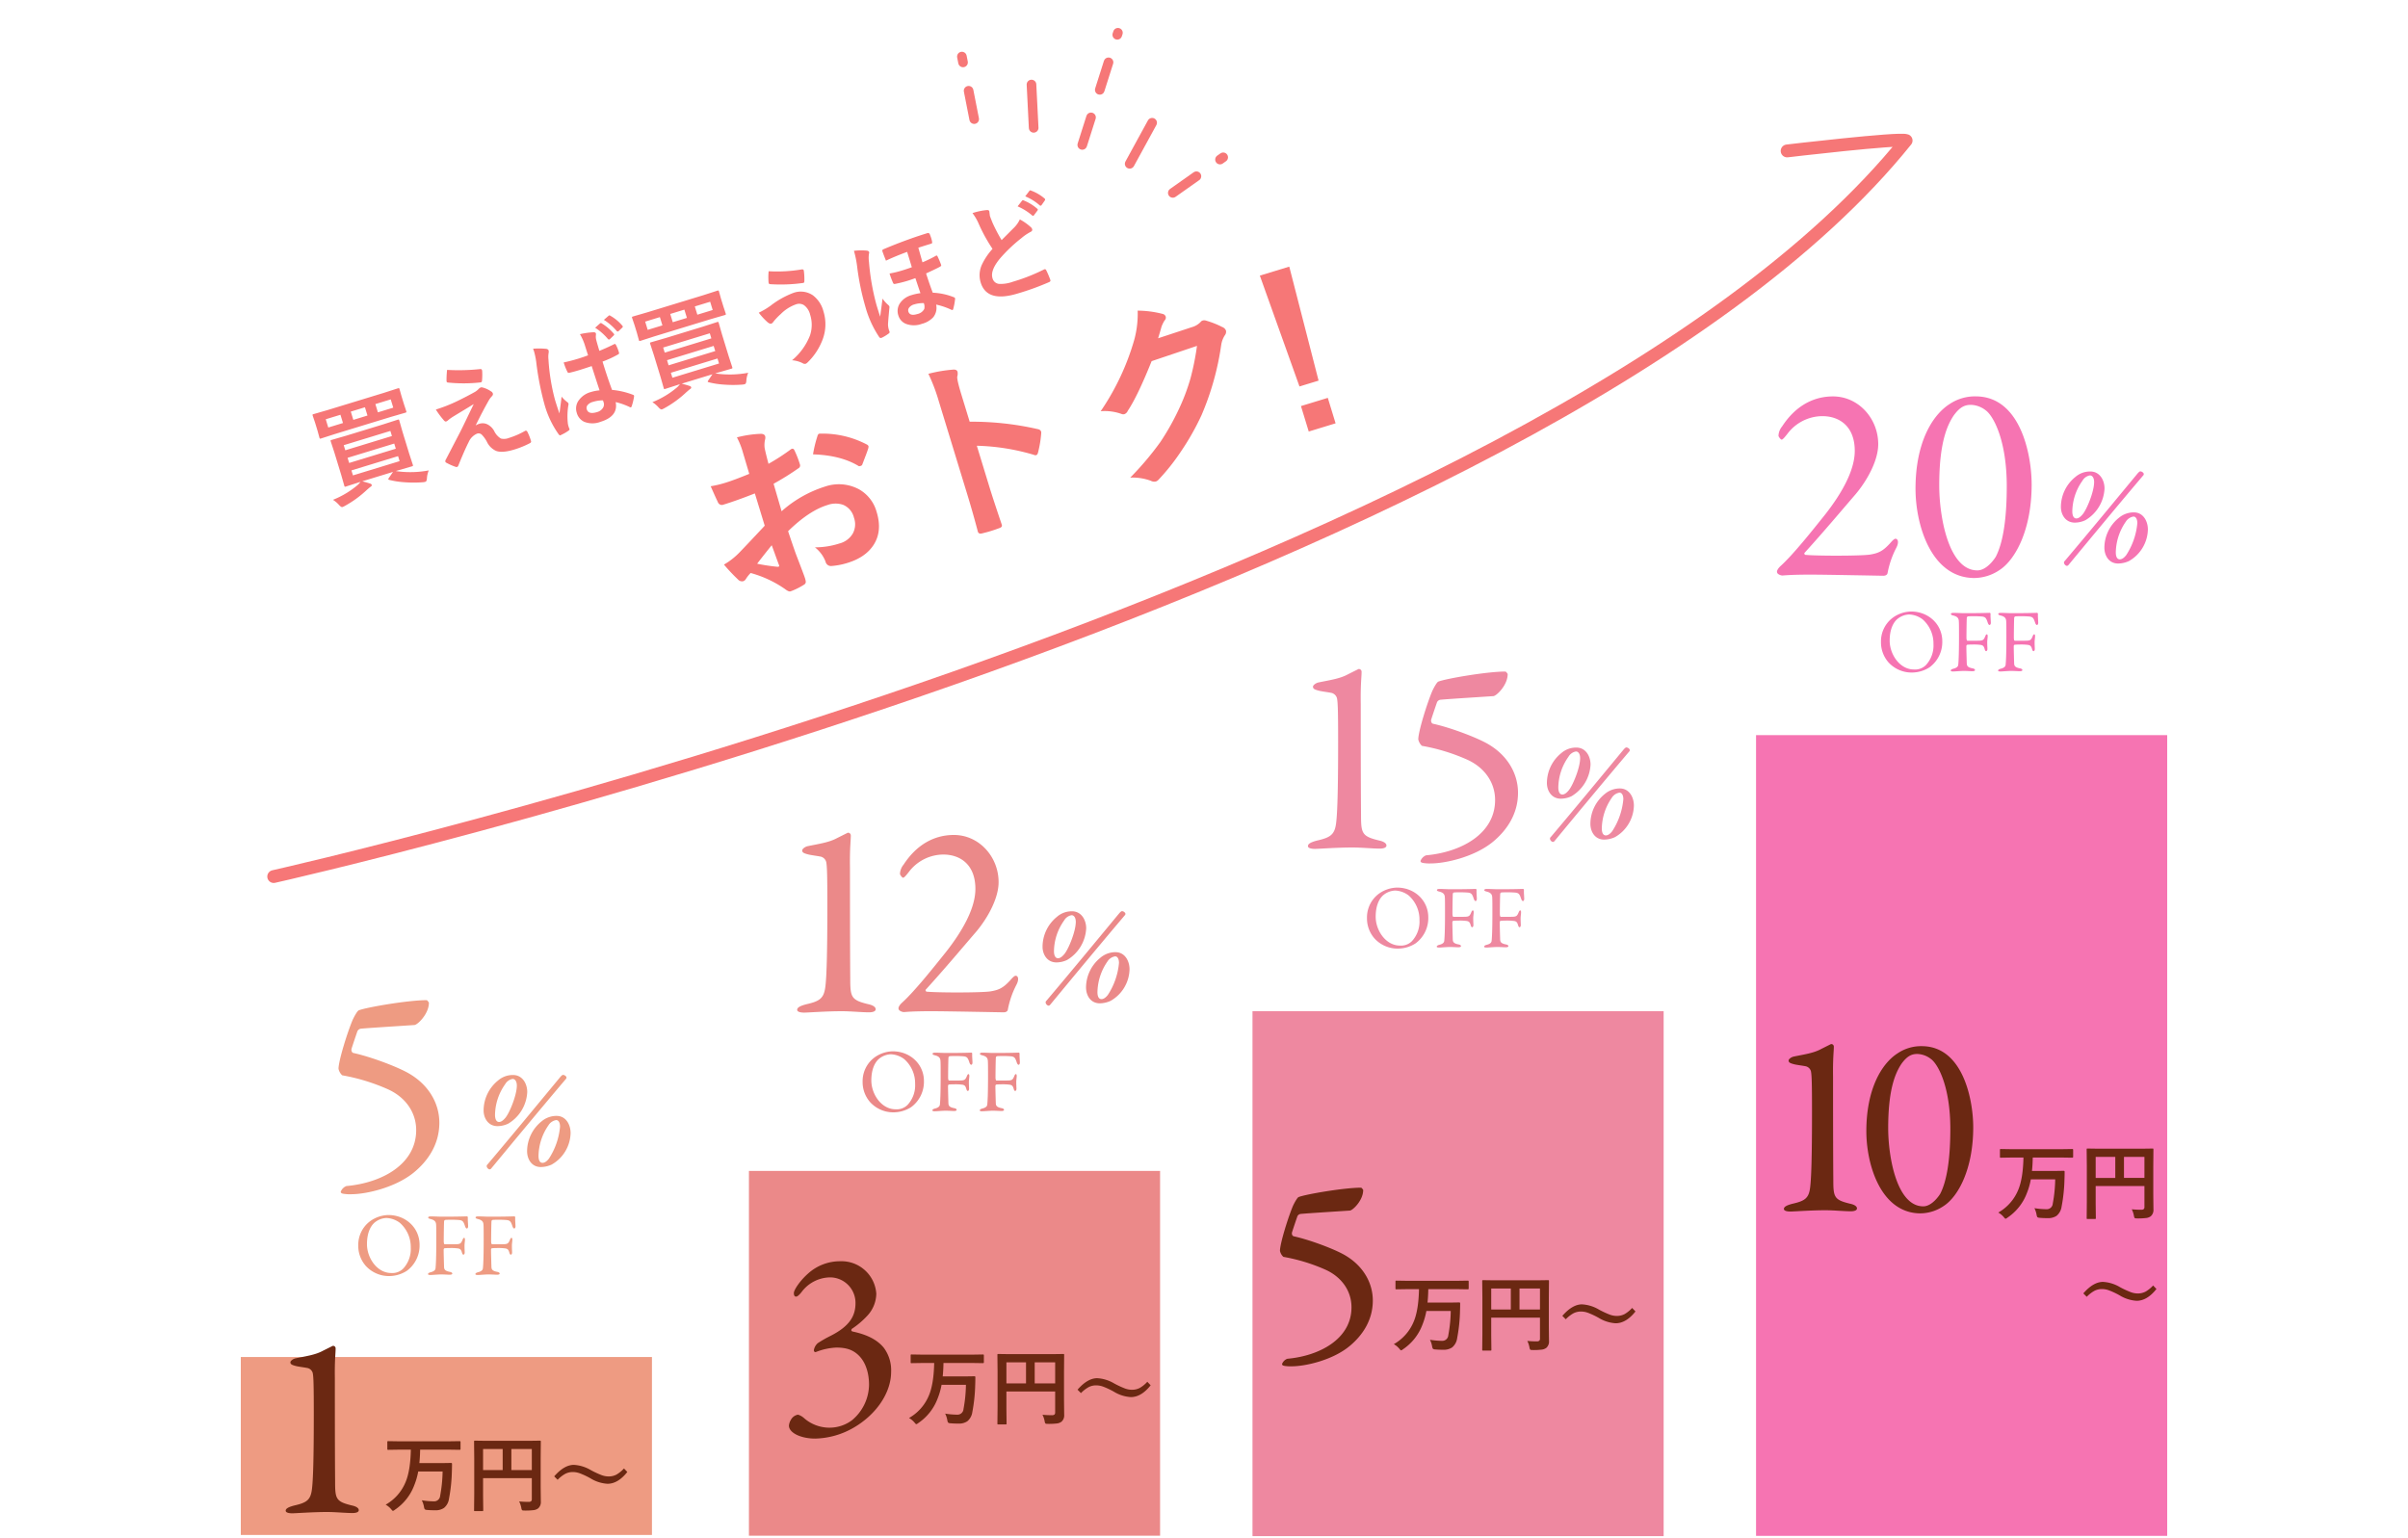
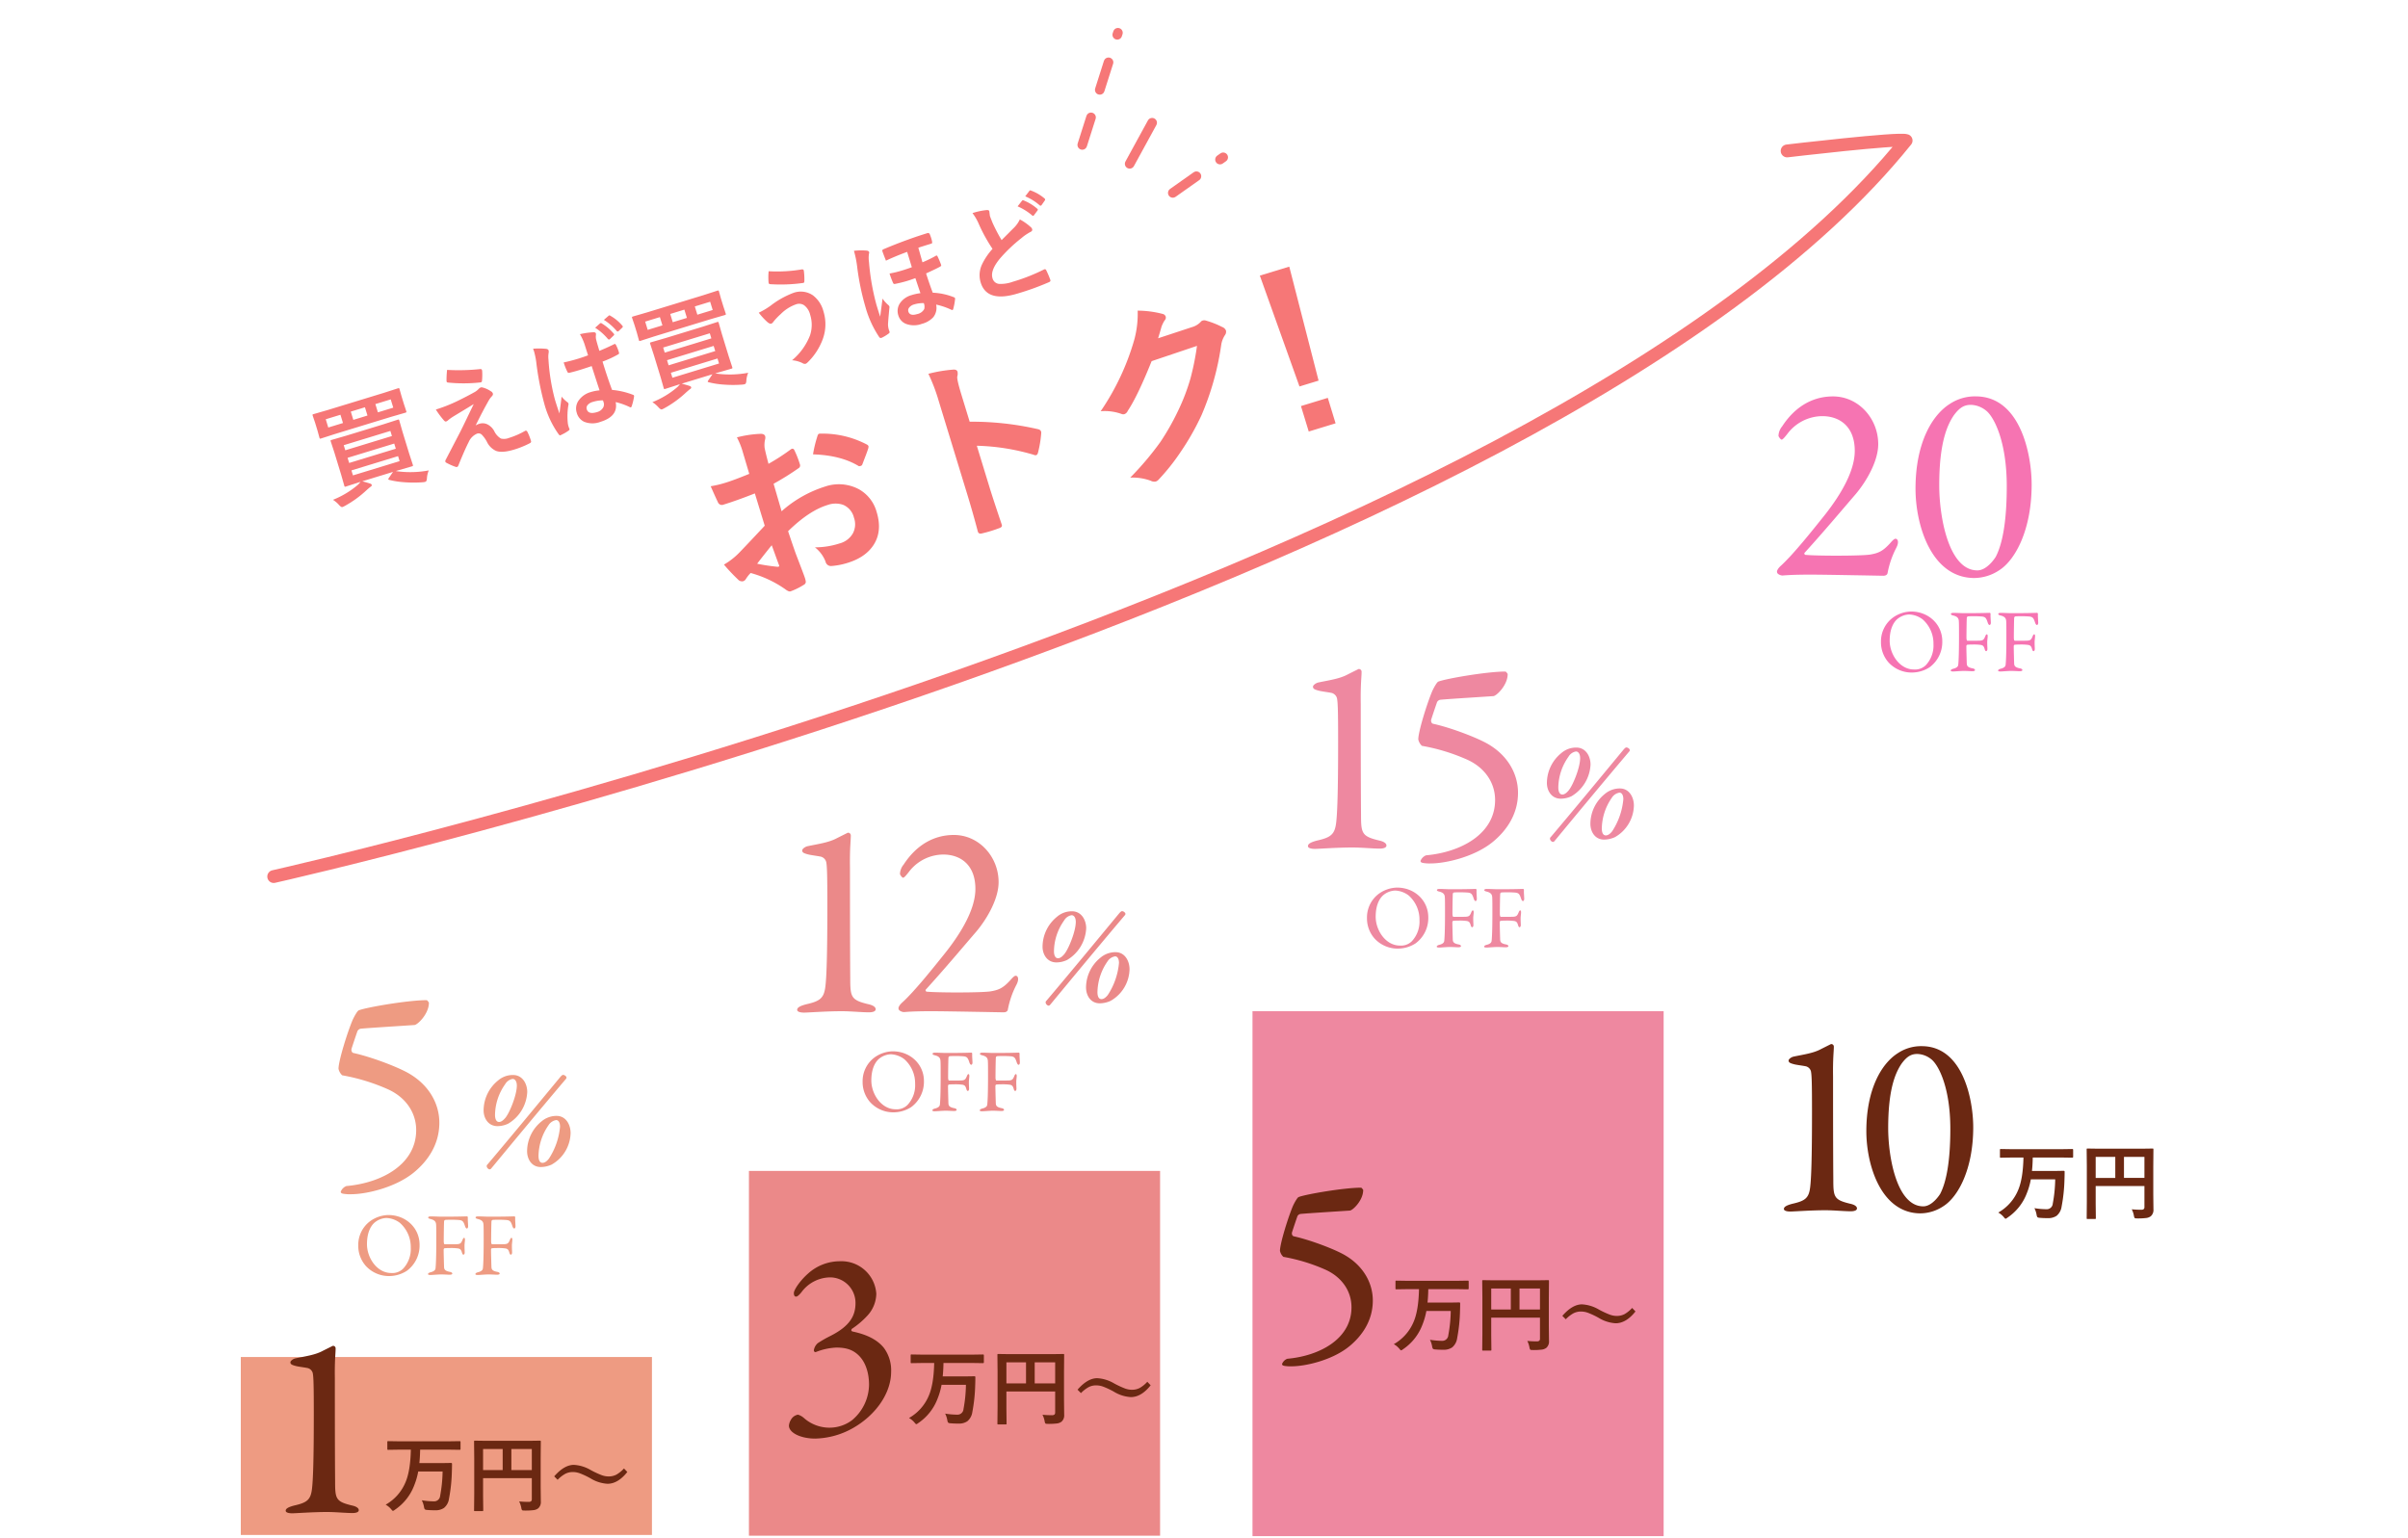
<svg xmlns="http://www.w3.org/2000/svg" width="750" height="479" viewBox="0 0 750 479">
  <g transform="translate(-97 -6791)">
    <rect width="750" height="479" transform="translate(97 6791)" fill="none" opacity="0.78" />
    <g transform="translate(2 228)">
      <path d="M0,0H128.057V55.43H0Z" transform="translate(170 6985.721)" fill="#ee9b82" />
      <path d="M0,0H128.057V113.631H0Z" transform="translate(328.265 6927.751)" fill="#eb8989" />
      <path d="M0,0H128.057V163.518H0Z" transform="translate(485.104 6878)" fill="#ee88a0" />
-       <path d="M0,0H128.057V249.434H0Z" transform="translate(641.943 6792)" fill="#f674b2" />
      <g transform="translate(175 6866)">
        <g transform="translate(0 44)">
          <path d="M-11.016-.405c0,.648,1.134.81,2.025.81C-7.857.405-2.673,0,1.944,0,4.455,0,7.776.324,9.8.324c1.215,0,1.944-.324,1.944-.891,0-.729-.972-1.215-2.106-1.458C4.617-3.24,4.374-4.05,4.374-9.558c-.081-9.558-.081-26.325-.081-32.076-.081-5.913.243-7.7.243-9.315a.79.79,0,0,0-.891-.81L.567-50.22c-2.349,1.3-5.427,1.7-8.5,2.349-.81.162-1.62.81-1.62,1.215,0,.567.324.81,1.539,1.134.81.243,2.349.4,3.645.648a2.174,2.174,0,0,1,1.782,1.62c.243,1.215.324,3.888.324,12.555,0,14.9-.243,20.817-.567,23.49-.4,3.4-1.539,4.293-5.508,5.184C-10.206-1.539-11.016-1.053-11.016-.405Z" transform="translate(20 124)" fill="#6b2812" />
          <path d="M-.324-51.111A14.827,14.827,0,0,0-10.287-47.3c-2.673,2.349-4.455,5.184-4.455,6.075,0,.81.243,1.134.729,1.134.243,0,.81-.324,1.7-1.458A11.26,11.26,0,0,1-3.4-46.089,7.952,7.952,0,0,1,4.455-38.07c0,3.888-1.7,7.128-7.776,10.206A38.124,38.124,0,0,0-7.29-25.6,3.734,3.734,0,0,0-8.5-23.49c-.081.4.243.81.648.648a19.408,19.408,0,0,1,6.318-1.377c2.916,0,5.265.567,7.29,2.754s2.916,5.508,2.916,8.829A14.6,14.6,0,0,1,3.4-1.62,11.651,11.651,0,0,1-3.321.729,11.983,11.983,0,0,1-11.5-2.187a5.053,5.053,0,0,0-1.944-1.134,3.081,3.081,0,0,0-2.187,1.539A4.289,4.289,0,0,0-16.281.081c0,2.268,3.726,4.05,8.181,4.05A24.906,24.906,0,0,0,3.888.729c6.966-4.05,11.664-10.773,11.664-17.415a11.672,11.672,0,0,0-2.268-7.452c-2.754-3.4-7.209-4.536-9.8-5.1-.4-.162-.4-.486-.162-.81A26.259,26.259,0,0,0,8.1-34.1a10.314,10.314,0,0,0,2.835-6.885A10.853,10.853,0,0,0-.324-51.111Z" transform="translate(182 97)" fill="#6b2812" />
          <path d="M-33.77-17.418l-3.275.051a.463.463,0,0,1-.279-.051.437.437,0,0,1-.038-.229v-2.146q0-.2.063-.241a.512.512,0,0,1,.254-.038l3.275.051h15.641l3.313-.051q.254,0,.254.279v2.146q0,.279-.254.279l-3.313-.051h-9.014q-.038,2.272-.241,4.189h6.767l3.11-.051a.258.258,0,0,1,.292.292q0,1.193-.051,2.539a51.194,51.194,0,0,1-.889,8.315A4.512,4.512,0,0,1-19.716.736a4.692,4.692,0,0,1-2.806.724q-1.435,0-2.437-.1a1.284,1.284,0,0,1-.749-.216,2.035,2.035,0,0,1-.241-.749,7.417,7.417,0,0,0-.673-2.044,24.458,24.458,0,0,0,3.771.33A1.868,1.868,0,0,0-20.909-3.06a44.59,44.59,0,0,0,.762-7.566h-7.592a22.031,22.031,0,0,1-1.282,4.418,15.955,15.955,0,0,1-6.03,7.541,1.441,1.441,0,0,1-.571.317q-.14,0-.571-.546A5.993,5.993,0,0,0-37.883-.279a14.352,14.352,0,0,0,6.208-7.046q1.5-3.542,1.638-10.093ZM3.694-1.295a28.762,28.762,0,0,0,2.933.14,1.132,1.132,0,0,0,.825-.229.918.918,0,0,0,.19-.66v-6.5H-7.541v5.535l.051,4.443q0,.216-.063.254a.474.474,0,0,1-.241.038h-2.272a.382.382,0,0,1-.235-.044.413.413,0,0,1-.044-.248l.051-5.091V-14.79l-.051-5.116a.463.463,0,0,1,.051-.279.474.474,0,0,1,.241-.038l3.529.051H6.652l3.5-.051q.216,0,.254.063a.512.512,0,0,1,.038.254L10.4-14.688v8.9l.051,4.507A2.583,2.583,0,0,1,9.61.876a3,3,0,0,1-1.447.546,21.931,21.931,0,0,1-2.78.127q-.66,0-.787-.14a1.7,1.7,0,0,1-.229-.7A7.441,7.441,0,0,0,3.694-1.295ZM7.643-17.621H1.27v6.551H7.643ZM-7.541-11.07h6.106v-6.551H-7.541Zm28.285-1.612a11.628,11.628,0,0,1,5.281,1.638,28.691,28.691,0,0,0,3.39,1.574,6.322,6.322,0,0,0,2.095.394,5.232,5.232,0,0,0,2.463-.559,9.8,9.8,0,0,0,2.374-1.93l1.041,1.092Q34.48-6.792,31.205-6.792A11.432,11.432,0,0,1,25.924-8.48a24.4,24.4,0,0,0-3.339-1.574,6.45,6.45,0,0,0-2.146-.394,5.017,5.017,0,0,0-2.387.559,10.2,10.2,0,0,0-2.374,1.854L14.612-9.1Q17.735-12.683,20.744-12.683Z" transform="translate(78 122)" fill="#6b2812" />
          <path d="M-33.77-17.418l-3.275.051a.463.463,0,0,1-.279-.051.437.437,0,0,1-.038-.229v-2.146q0-.2.063-.241a.512.512,0,0,1,.254-.038l3.275.051h15.641l3.313-.051q.254,0,.254.279v2.146q0,.279-.254.279l-3.313-.051h-9.014q-.038,2.272-.241,4.189h6.767l3.11-.051a.258.258,0,0,1,.292.292q0,1.193-.051,2.539a51.194,51.194,0,0,1-.889,8.315A4.512,4.512,0,0,1-19.716.736a4.692,4.692,0,0,1-2.806.724q-1.435,0-2.437-.1a1.284,1.284,0,0,1-.749-.216,2.035,2.035,0,0,1-.241-.749,7.417,7.417,0,0,0-.673-2.044,24.458,24.458,0,0,0,3.771.33A1.868,1.868,0,0,0-20.909-3.06a44.59,44.59,0,0,0,.762-7.566h-7.592a22.031,22.031,0,0,1-1.282,4.418,15.955,15.955,0,0,1-6.03,7.541,1.441,1.441,0,0,1-.571.317q-.14,0-.571-.546A5.993,5.993,0,0,0-37.883-.279a14.352,14.352,0,0,0,6.208-7.046q1.5-3.542,1.638-10.093ZM3.694-1.295a28.762,28.762,0,0,0,2.933.14,1.132,1.132,0,0,0,.825-.229.918.918,0,0,0,.19-.66v-6.5H-7.541v5.535l.051,4.443q0,.216-.063.254a.474.474,0,0,1-.241.038h-2.272a.382.382,0,0,1-.235-.044.413.413,0,0,1-.044-.248l.051-5.091V-14.79l-.051-5.116a.463.463,0,0,1,.051-.279.474.474,0,0,1,.241-.038l3.529.051H6.652l3.5-.051q.216,0,.254.063a.512.512,0,0,1,.038.254L10.4-14.688v8.9l.051,4.507A2.583,2.583,0,0,1,9.61.876a3,3,0,0,1-1.447.546,21.931,21.931,0,0,1-2.78.127q-.66,0-.787-.14a1.7,1.7,0,0,1-.229-.7A7.441,7.441,0,0,0,3.694-1.295ZM7.643-17.621H1.27v6.551H7.643ZM-7.541-11.07h6.106v-6.551H-7.541Zm28.285-1.612a11.628,11.628,0,0,1,5.281,1.638,28.691,28.691,0,0,0,3.39,1.574,6.322,6.322,0,0,0,2.095.394,5.232,5.232,0,0,0,2.463-.559,9.8,9.8,0,0,0,2.374-1.93l1.041,1.092Q34.48-6.792,31.205-6.792A11.432,11.432,0,0,1,25.924-8.48a24.4,24.4,0,0,0-3.339-1.574,6.45,6.45,0,0,0-2.146-.394,5.017,5.017,0,0,0-2.387.559,10.2,10.2,0,0,0-2.374,1.854L14.612-9.1Q17.735-12.683,20.744-12.683Z" transform="translate(241 95)" fill="#6b2812" />
          <g transform="translate(313)">
            <path d="M14.58-15.876c0-5.427-2.916-10.692-8.5-14.013C3-31.752-4.86-34.749-10.044-35.883c-.4-.081-.648-.567-.567-1.134.081-.324.972-3,1.7-5.1a1.291,1.291,0,0,1,.972-.729c2.592-.243,10.611-.729,15.39-1.053.891-.081,4.131-3.159,4.131-6.4,0-.081-.486-.729-.648-.729-5.427,0-17.5,2.106-19.44,2.916-.405.081-1.377,1.863-1.782,2.754-1.539,3.645-4.05,11.745-4.05,14.013a3.534,3.534,0,0,0,1.053,1.863A56.136,56.136,0,0,1-.243-25.515c5.1,2.268,8.181,6.642,8.181,11.745,0,9.882-9.963,15.147-20.007,16.038a2.851,2.851,0,0,0-1.62,1.62c0,.405.324.567,1.134.648a10.44,10.44,0,0,0,1.863.081c4.374,0,12.8-1.944,18.063-6.318C11.178-4.86,14.58-9.558,14.58-15.876Z" transform="translate(20 74)" fill="#6b2812" />
            <path d="M-33.77-17.418l-3.275.051a.463.463,0,0,1-.279-.051.437.437,0,0,1-.038-.229v-2.146q0-.2.063-.241a.512.512,0,0,1,.254-.038l3.275.051h15.641l3.313-.051q.254,0,.254.279v2.146q0,.279-.254.279l-3.313-.051h-9.014q-.038,2.272-.241,4.189h6.767l3.11-.051a.258.258,0,0,1,.292.292q0,1.193-.051,2.539a51.194,51.194,0,0,1-.889,8.315A4.512,4.512,0,0,1-19.716.736a4.692,4.692,0,0,1-2.806.724q-1.435,0-2.437-.1a1.284,1.284,0,0,1-.749-.216,2.035,2.035,0,0,1-.241-.749,7.417,7.417,0,0,0-.673-2.044,24.458,24.458,0,0,0,3.771.33A1.868,1.868,0,0,0-20.909-3.06a44.59,44.59,0,0,0,.762-7.566h-7.592a22.031,22.031,0,0,1-1.282,4.418,15.955,15.955,0,0,1-6.03,7.541,1.441,1.441,0,0,1-.571.317q-.14,0-.571-.546A5.993,5.993,0,0,0-37.883-.279a14.352,14.352,0,0,0,6.208-7.046q1.5-3.542,1.638-10.093ZM3.694-1.295a28.762,28.762,0,0,0,2.933.14,1.132,1.132,0,0,0,.825-.229.918.918,0,0,0,.19-.66v-6.5H-7.541v5.535l.051,4.443q0,.216-.063.254a.474.474,0,0,1-.241.038h-2.272a.382.382,0,0,1-.235-.044.413.413,0,0,1-.044-.248l.051-5.091V-14.79l-.051-5.116a.463.463,0,0,1,.051-.279.474.474,0,0,1,.241-.038l3.529.051H6.652l3.5-.051q.216,0,.254.063a.512.512,0,0,1,.038.254L10.4-14.688v8.9l.051,4.507A2.583,2.583,0,0,1,9.61.876a3,3,0,0,1-1.447.546,21.931,21.931,0,0,1-2.78.127q-.66,0-.787-.14a1.7,1.7,0,0,1-.229-.7A7.441,7.441,0,0,0,3.694-1.295ZM7.643-17.621H1.27v6.551H7.643ZM-7.541-11.07h6.106v-6.551H-7.541Zm28.285-1.612a11.628,11.628,0,0,1,5.281,1.638,28.691,28.691,0,0,0,3.39,1.574,6.322,6.322,0,0,0,2.095.394,5.232,5.232,0,0,0,2.463-.559,9.8,9.8,0,0,0,2.374-1.93l1.041,1.092Q34.48-6.792,31.205-6.792A11.432,11.432,0,0,1,25.924-8.48a24.4,24.4,0,0,0-3.339-1.574,6.45,6.45,0,0,0-2.146-.394,5.017,5.017,0,0,0-2.387.559,10.2,10.2,0,0,0-2.374,1.854L14.612-9.1Q17.735-12.683,20.744-12.683Z" transform="translate(79 72)" fill="#6b2812" />
          </g>
        </g>
        <g transform="translate(467.266)">
          <path d="M-26.649-.405c0,.648,1.134.81,2.025.81C-23.49.405-18.306,0-13.689,0c2.511,0,5.832.324,7.857.324C-4.617.324-3.888,0-3.888-.567c0-.729-.972-1.215-2.106-1.458-5.022-1.215-5.265-2.025-5.265-7.533-.081-9.558-.081-26.325-.081-32.076-.081-5.913.243-7.7.243-9.315a.79.79,0,0,0-.891-.81l-3.078,1.539c-2.349,1.3-5.427,1.7-8.5,2.349-.81.162-1.62.81-1.62,1.215,0,.567.324.81,1.539,1.134.81.243,2.349.4,3.645.648a2.174,2.174,0,0,1,1.782,1.62c.243,1.215.324,3.888.324,12.555,0,14.9-.243,20.817-.567,23.49-.4,3.4-1.539,4.293-5.508,5.184C-25.839-1.539-26.649-1.053-26.649-.405Zm42.93-50.706a13.058,13.058,0,0,0-7.452,2.187c-5.1,3.24-9.8,11.259-9.8,24.3C-.972-14.256,3.483.729,15.633.972A13.132,13.132,0,0,0,23.085-1.3c4.536-2.916,9.234-11.5,9.234-24.543C32.319-34.506,29.079-51.111,16.281-51.111ZM14.9-48.681a7.248,7.248,0,0,1,4.212,1.539c2.187,1.539,6.075,8.505,6.075,21.789,0,10.368-1.3,16.686-3.159,20.25-.243.405-2.511,3.888-5.265,3.888C8.5-1.215,5.832-16.605,5.832-25.6c0-11.988,2.187-17.091,4.131-20.007C11.664-47.952,13.041-48.681,14.9-48.681Z" transform="translate(35 74)" fill="#6b2812" />
          <path d="M-20.77-17.418l-3.275.051a.463.463,0,0,1-.279-.051.437.437,0,0,1-.038-.229v-2.146q0-.2.063-.241a.512.512,0,0,1,.254-.038l3.275.051H-5.129l3.313-.051q.254,0,.254.279v2.146q0,.279-.254.279l-3.313-.051h-9.014q-.038,2.272-.241,4.189h6.767l3.11-.051a.258.258,0,0,1,.292.292q0,1.193-.051,2.539a51.194,51.194,0,0,1-.889,8.315A4.512,4.512,0,0,1-6.716.736a4.692,4.692,0,0,1-2.806.724q-1.435,0-2.437-.1a1.284,1.284,0,0,1-.749-.216,2.035,2.035,0,0,1-.241-.749,7.417,7.417,0,0,0-.673-2.044,24.458,24.458,0,0,0,3.771.33A1.868,1.868,0,0,0-7.909-3.06a44.59,44.59,0,0,0,.762-7.566h-7.592a22.031,22.031,0,0,1-1.282,4.418,15.955,15.955,0,0,1-6.03,7.541,1.441,1.441,0,0,1-.571.317q-.14,0-.571-.546A5.993,5.993,0,0,0-24.883-.279a14.352,14.352,0,0,0,6.208-7.046q1.5-3.542,1.638-10.093ZM16.694-1.295a28.762,28.762,0,0,0,2.933.14,1.132,1.132,0,0,0,.825-.229.918.918,0,0,0,.19-.66v-6.5H5.459v5.535L5.51,1.435q0,.216-.063.254a.474.474,0,0,1-.241.038H2.933A.382.382,0,0,1,2.7,1.682a.413.413,0,0,1-.044-.248L2.7-3.656V-14.79l-.051-5.116a.463.463,0,0,1,.051-.279.474.474,0,0,1,.241-.038l3.529.051H19.652l3.5-.051q.216,0,.254.063a.512.512,0,0,1,.038.254L23.4-14.688v8.9l.051,4.507A2.583,2.583,0,0,1,22.61.876a3,3,0,0,1-1.447.546,21.931,21.931,0,0,1-2.78.127q-.66,0-.787-.14a1.7,1.7,0,0,1-.229-.7A7.441,7.441,0,0,0,16.694-1.295Zm3.948-16.326H14.27v6.551h6.373ZM5.459-11.07h6.106v-6.551H5.459Z" transform="translate(100 75)" fill="#6b2812" />
-           <path d="M-5.256-12.683A11.628,11.628,0,0,1,.025-11.045a28.691,28.691,0,0,0,3.39,1.574,6.322,6.322,0,0,0,2.095.394,5.232,5.232,0,0,0,2.463-.559,9.8,9.8,0,0,0,2.374-1.93l1.041,1.092Q8.48-6.792,5.205-6.792A11.432,11.432,0,0,1-.076-8.48a24.4,24.4,0,0,0-3.339-1.574,6.45,6.45,0,0,0-2.146-.394,5.017,5.017,0,0,0-2.387.559,10.2,10.2,0,0,0-2.374,1.854L-11.388-9.1Q-8.265-12.683-5.256-12.683Z" transform="translate(113 109)" fill="#6b2812" />
        </g>
      </g>
      <g transform="translate(195 6849)">
        <path d="M15.84-17.248c0-5.9-3.168-11.616-9.24-15.224C3.256-34.5-5.28-37.752-10.912-38.984c-.44-.088-.7-.616-.616-1.232.088-.352,1.056-3.256,1.848-5.544a1.4,1.4,0,0,1,1.056-.792C-5.808-46.816,2.9-47.344,8.1-47.7c.968-.088,4.488-3.432,4.488-6.952,0-.088-.528-.792-.7-.792-5.9,0-19.008,2.288-21.12,3.168-.44.088-1.5,2.024-1.936,2.992-1.672,3.96-4.4,12.76-4.4,15.224a3.84,3.84,0,0,0,1.144,2.024A60.987,60.987,0,0,1-.264-27.72C5.28-25.256,8.624-20.5,8.624-14.96,8.624-4.224-2.2,1.5-13.112,2.464a3.1,3.1,0,0,0-1.76,1.76c0,.44.352.616,1.232.7a11.343,11.343,0,0,0,2.024.088c4.752,0,13.9-2.112,19.624-6.864C12.144-5.28,15.84-10.384,15.84-17.248Z" transform="translate(21 81)" fill="#ee9b82" />
        <path d="M-3.195-28.125a6.975,6.975,0,0,0-4.68,1.71,12.028,12.028,0,0,0-4.5,9.315c0,2.475,1.485,4.9,4.32,4.9a7.882,7.882,0,0,0,3.33-.765,12.136,12.136,0,0,0,5.94-9.855C1.215-25.425-.27-28.125-3.195-28.125ZM-3.33-26.91c.765,0,1.305.81,1.305,2.07,0,2.97-2.25,8.46-3.555,10.035-.9,1.08-1.53,1.305-1.98,1.305-1.035,0-1.26-1.305-1.26-2.16a16.832,16.832,0,0,1,3.15-9.585A3.346,3.346,0,0,1-3.33-26.91Zm15.75-1.26c-.225,0-.36.09-.81.54C3.87-18.27-3.285-9.585-11.16-.27a.654.654,0,0,0-.225.72,1.25,1.25,0,0,0,.765.81.661.661,0,0,0,.54-.18C-2.52-8.055,5-17.145,13.23-26.865a.577.577,0,0,0,.135-.72A1.384,1.384,0,0,0,12.42-28.17ZM10.35-15.39a7.209,7.209,0,0,0-4.68,1.71,12.007,12.007,0,0,0-4.5,9.27c0,2.475,1.4,4.95,4.275,4.95A8.256,8.256,0,0,0,8.82-.225a11.609,11.609,0,0,0,5.9-9.855C14.715-12.645,13.275-15.39,10.35-15.39Zm-.135,1.3c.765,0,1.215.81,1.215,2.07A21.756,21.756,0,0,1,7.965-2.07C7.11-.99,6.435-.765,5.985-.765c-1.08,0-1.26-1.305-1.26-2.16a17.222,17.222,0,0,1,3.1-9.54A3.472,3.472,0,0,1,10.215-14.085Z" transform="translate(63 77)" fill="#ee9b82" />
        <path d="M-15.036-18.508a10.04,10.04,0,0,0-5.74,1.96,9.208,9.208,0,0,0-3.64,7.532,9.466,9.466,0,0,0,2.324,6.328A9.754,9.754,0,0,0-14.812.5,10.269,10.269,0,0,0-9.3-1.12,9.782,9.782,0,0,0-5.32-9.24C-5.32-14.56-9.66-18.508-15.036-18.508Zm-.616.924a7.41,7.41,0,0,1,4.2,1.512A10.018,10.018,0,0,1-8.064-8.4a8.969,8.969,0,0,1-2.38,6.608,4.775,4.775,0,0,1-3.7,1.344c-4.48,0-7.56-4.788-7.56-8.96,0-3.276.952-5.376,2.184-6.58A6.118,6.118,0,0,1-15.652-17.584ZM1.26-18c-.868,0-1.876-.084-3.108-.084-.448,0-.784.112-.784.336,0,.2.14.336.7.476,1.232.308,1.708.784,1.764,1.736.056.728.056,2.38.056,5.012,0,5.544-.14,7.616-.224,8.484-.028.364-.084,1.008-1.6,1.372-.448.112-.756.336-.756.56,0,.168.224.28.784.28C-1.316.168.308,0,1.428,0,2.492,0,3.36.084,4.088.084c.532,0,.784-.168.784-.336C4.872-.5,4.62-.7,4.2-.784c-1.82-.336-1.876-.9-1.9-1.764-.028-.812-.14-4.732-.112-5.264.028-.112.14-.336.224-.336C3-8.232,4.34-8.232,4.872-8.232a15.674,15.674,0,0,1,1.876.14c.532.14.868.28,1.148,1.344.112.392.28.588.42.588.28,0,.42-.336.42-.644,0-.616-.056-.868-.056-2.212,0-.5.14-1.4.14-1.764,0-.336-.056-.616-.252-.616-.252,0-.364.28-.532.672-.392.952-.644,1.2-1.512,1.288-.672.056-2.94.028-4.032.028-.14,0-.28-.28-.28-1.036,0-1.848.056-5.516.112-6.188A.522.522,0,0,1,2.772-17a32.733,32.733,0,0,1,4.34.056c.924.14,1.232.392,1.68,1.764.168.56.392.868.616.868.252,0,.42-.392.392-.756-.028-.952-.14-1.932-.084-2.744a.31.31,0,0,0-.336-.28c-.224,0-2.8.084-4.48.084Zm14.756,0c-.868,0-1.876-.084-3.108-.084-.448,0-.784.112-.784.336,0,.2.14.336.7.476,1.232.308,1.708.784,1.764,1.736.056.728.056,2.38.056,5.012,0,5.544-.14,7.616-.224,8.484-.028.364-.084,1.008-1.6,1.372-.448.112-.756.336-.756.56,0,.168.224.28.784.28C13.44.168,15.064,0,16.184,0c1.064,0,1.932.084,2.66.084.532,0,.784-.168.784-.336,0-.252-.252-.448-.672-.532-1.82-.336-1.876-.9-1.9-1.764-.028-.812-.14-4.732-.112-5.264.028-.112.14-.336.224-.336.588-.084,1.932-.084,2.464-.084a15.674,15.674,0,0,1,1.876.14c.532.14.868.28,1.148,1.344.112.392.28.588.42.588.28,0,.42-.336.42-.644,0-.616-.056-.868-.056-2.212,0-.5.14-1.4.14-1.764,0-.336-.056-.616-.252-.616-.252,0-.364.28-.532.672-.392.952-.644,1.2-1.512,1.288-.672.056-2.94.028-4.032.028-.14,0-.28-.28-.28-1.036,0-1.848.056-5.516.112-6.188A.522.522,0,0,1,17.528-17a32.733,32.733,0,0,1,4.34.056c.924.14,1.232.392,1.68,1.764.168.56.392.868.616.868.252,0,.42-.392.392-.756-.028-.952-.14-1.932-.084-2.744a.31.31,0,0,0-.336-.28c-.224,0-2.8.084-4.48.084Z" transform="translate(36 111)" fill="#ee9b82" />
      </g>
      <g transform="translate(334.09 6798)">
        <path d="M-30.8-.435c0,.7,1.218.87,2.175.87C-27.4.435-21.837,0-16.878,0c2.7,0,6.264.348,8.439.348,1.3,0,2.088-.348,2.088-.957,0-.783-1.044-1.305-2.262-1.566-5.394-1.305-5.655-2.175-5.655-8.091-.087-10.266-.087-28.275-.087-34.452-.087-6.351.261-8.265.261-10.005a.848.848,0,0,0-.957-.87l-3.306,1.653c-2.523,1.392-5.829,1.827-9.135,2.523-.87.174-1.74.87-1.74,1.305,0,.609.348.87,1.653,1.218.87.261,2.523.435,3.915.7a2.335,2.335,0,0,1,1.914,1.74c.261,1.305.348,4.176.348,13.485,0,16.008-.261,22.359-.609,25.23-.435,3.654-1.653,4.611-5.916,5.568C-29.928-1.653-30.8-1.131-30.8-.435ZM2.61.261C5.742,0,9.4,0,11.4,0,15.486,0,33.06.348,33.5.348c.348,0,1.131-.087,1.305-.783a27.882,27.882,0,0,1,2.7-7.83c.87-1.653.522-2.784-.261-2.784-.435,0-1.131.783-1.74,1.479-2.175,2.349-3.48,2.958-6.09,3.393-2.871.435-16.182.435-19.923.087-.261-.087-.435-.522-.174-.7,6-6.612,10.875-12.441,15.747-18.1,3.48-4.176,6.873-10.266,6.873-15.312,0-7.917-6.09-14.7-13.92-14.7-6.351,0-11.745,3.219-15.66,9.222A4.861,4.861,0,0,0,1.218-42.8c0,.348.7,1.218.957,1.218.348,0,.87-.609,1.827-1.827a13.546,13.546,0,0,1,10.7-5.394c5.307,0,10.005,3.132,10.005,10.7,0,6.09-4.089,13.137-8.961,19.4C11.571-13.485,5.829-6.264,1.914-2.7c-.7.609-1.305,1.479-1.131,2C.87-.087,2.088.348,2.61.261Z" transform="translate(40 80)" fill="#eb8989" />
        <path d="M-3.195-28.125a6.975,6.975,0,0,0-4.68,1.71,12.028,12.028,0,0,0-4.5,9.315c0,2.475,1.485,4.9,4.32,4.9a7.882,7.882,0,0,0,3.33-.765,12.136,12.136,0,0,0,5.94-9.855C1.215-25.425-.27-28.125-3.195-28.125ZM-3.33-26.91c.765,0,1.305.81,1.305,2.07,0,2.97-2.25,8.46-3.555,10.035-.9,1.08-1.53,1.305-1.98,1.305-1.035,0-1.26-1.305-1.26-2.16a16.832,16.832,0,0,1,3.15-9.585A3.346,3.346,0,0,1-3.33-26.91Zm15.75-1.26c-.225,0-.36.09-.81.54C3.87-18.27-3.285-9.585-11.16-.27a.654.654,0,0,0-.225.72,1.25,1.25,0,0,0,.765.81.661.661,0,0,0,.54-.18C-2.52-8.055,5-17.145,13.23-26.865a.577.577,0,0,0,.135-.72A1.384,1.384,0,0,0,12.42-28.17ZM10.35-15.39a7.209,7.209,0,0,0-4.68,1.71,12.007,12.007,0,0,0-4.5,9.27c0,2.475,1.4,4.95,4.275,4.95A8.256,8.256,0,0,0,8.82-.225a11.609,11.609,0,0,0,5.9-9.855C14.715-12.645,13.275-15.39,10.35-15.39Zm-.135,1.3c.765,0,1.215.81,1.215,2.07A21.756,21.756,0,0,1,7.965-2.07C7.11-.99,6.435-.765,5.985-.765c-1.08,0-1.26-1.305-1.26-2.16a17.222,17.222,0,0,1,3.1-9.54A3.472,3.472,0,0,1,10.215-14.085Z" transform="translate(98 77)" fill="#eb8989" />
        <path d="M-15.036-18.508a10.04,10.04,0,0,0-5.74,1.96,9.208,9.208,0,0,0-3.64,7.532,9.466,9.466,0,0,0,2.324,6.328A9.754,9.754,0,0,0-14.812.5,10.269,10.269,0,0,0-9.3-1.12,9.782,9.782,0,0,0-5.32-9.24C-5.32-14.56-9.66-18.508-15.036-18.508Zm-.616.924a7.41,7.41,0,0,1,4.2,1.512A10.018,10.018,0,0,1-8.064-8.4a8.969,8.969,0,0,1-2.38,6.608,4.775,4.775,0,0,1-3.7,1.344c-4.48,0-7.56-4.788-7.56-8.96,0-3.276.952-5.376,2.184-6.58A6.118,6.118,0,0,1-15.652-17.584ZM1.26-18c-.868,0-1.876-.084-3.108-.084-.448,0-.784.112-.784.336,0,.2.14.336.7.476,1.232.308,1.708.784,1.764,1.736.056.728.056,2.38.056,5.012,0,5.544-.14,7.616-.224,8.484-.028.364-.084,1.008-1.6,1.372-.448.112-.756.336-.756.56,0,.168.224.28.784.28C-1.316.168.308,0,1.428,0,2.492,0,3.36.084,4.088.084c.532,0,.784-.168.784-.336C4.872-.5,4.62-.7,4.2-.784c-1.82-.336-1.876-.9-1.9-1.764-.028-.812-.14-4.732-.112-5.264.028-.112.14-.336.224-.336C3-8.232,4.34-8.232,4.872-8.232a15.674,15.674,0,0,1,1.876.14c.532.14.868.28,1.148,1.344.112.392.28.588.42.588.28,0,.42-.336.42-.644,0-.616-.056-.868-.056-2.212,0-.5.14-1.4.14-1.764,0-.336-.056-.616-.252-.616-.252,0-.364.28-.532.672-.392.952-.644,1.2-1.512,1.288-.672.056-2.94.028-4.032.028-.14,0-.28-.28-.28-1.036,0-1.848.056-5.516.112-6.188A.522.522,0,0,1,2.772-17a32.733,32.733,0,0,1,4.34.056c.924.14,1.232.392,1.68,1.764.168.56.392.868.616.868.252,0,.42-.392.392-.756-.028-.952-.14-1.932-.084-2.744a.31.31,0,0,0-.336-.28c-.224,0-2.8.084-4.48.084Zm14.756,0c-.868,0-1.876-.084-3.108-.084-.448,0-.784.112-.784.336,0,.2.14.336.7.476,1.232.308,1.708.784,1.764,1.736.056.728.056,2.38.056,5.012,0,5.544-.14,7.616-.224,8.484-.028.364-.084,1.008-1.6,1.372-.448.112-.756.336-.756.56,0,.168.224.28.784.28C13.44.168,15.064,0,16.184,0c1.064,0,1.932.084,2.66.084.532,0,.784-.168.784-.336,0-.252-.252-.448-.672-.532-1.82-.336-1.876-.9-1.9-1.764-.028-.812-.14-4.732-.112-5.264.028-.112.14-.336.224-.336.588-.084,1.932-.084,2.464-.084a15.674,15.674,0,0,1,1.876.14c.532.14.868.28,1.148,1.344.112.392.28.588.42.588.28,0,.42-.336.42-.644,0-.616-.056-.868-.056-2.212,0-.5.14-1.4.14-1.764,0-.336-.056-.616-.252-.616-.252,0-.364.28-.532.672-.392.952-.644,1.2-1.512,1.288-.672.056-2.94.028-4.032.028-.14,0-.28-.28-.28-1.036,0-1.848.056-5.516.112-6.188A.522.522,0,0,1,17.528-17a32.733,32.733,0,0,1,4.34.056c.924.14,1.232.392,1.68,1.764.168.56.392.868.616.868.252,0,.42-.392.392-.756-.028-.952-.14-1.932-.084-2.744a.31.31,0,0,0-.336-.28c-.224,0-2.8.084-4.48.084Z" transform="translate(54 111)" fill="#eb8989" />
      </g>
      <g transform="translate(493.177 6747)">
        <path d="M-30.8-.435c0,.7,1.218.87,2.175.87C-27.4.435-21.837,0-16.878,0c2.7,0,6.264.348,8.439.348,1.3,0,2.088-.348,2.088-.957,0-.783-1.044-1.305-2.262-1.566-5.394-1.305-5.655-2.175-5.655-8.091-.087-10.266-.087-28.275-.087-34.452-.087-6.351.261-8.265.261-10.005a.848.848,0,0,0-.957-.87l-3.306,1.653c-2.523,1.392-5.829,1.827-9.135,2.523-.87.174-1.74.87-1.74,1.305,0,.609.348.87,1.653,1.218.87.261,2.523.435,3.915.7a2.335,2.335,0,0,1,1.914,1.74c.261,1.305.348,4.176.348,13.485,0,16.008-.261,22.359-.609,25.23-.435,3.654-1.653,4.611-5.916,5.568C-29.928-1.653-30.8-1.131-30.8-.435ZM34.626-17.052c0-5.829-3.132-11.484-9.135-15.051-3.306-2-11.745-5.22-17.313-6.438-.435-.087-.7-.609-.609-1.218.087-.348,1.044-3.219,1.827-5.481a1.387,1.387,0,0,1,1.044-.783c2.784-.261,11.4-.783,16.53-1.131.957-.087,4.437-3.393,4.437-6.873,0-.087-.522-.783-.7-.783-5.829,0-18.792,2.262-20.88,3.132-.435.087-1.479,2-1.914,2.958-1.653,3.915-4.35,12.615-4.35,15.051a3.8,3.8,0,0,0,1.131,2,60.294,60.294,0,0,1,14.007,4.263c5.481,2.436,8.787,7.134,8.787,12.615C27.492-4.176,16.791,1.479,6,2.436a3.062,3.062,0,0,0-1.74,1.74c0,.435.348.609,1.218.7a11.214,11.214,0,0,0,2,.087c4.7,0,13.746-2.088,19.4-6.786C30.972-5.22,34.626-10.266,34.626-17.052Z" transform="translate(40 80)" fill="#ee88a0" />
        <path d="M-3.195-28.125a6.975,6.975,0,0,0-4.68,1.71,12.028,12.028,0,0,0-4.5,9.315c0,2.475,1.485,4.9,4.32,4.9a7.882,7.882,0,0,0,3.33-.765,12.136,12.136,0,0,0,5.94-9.855C1.215-25.425-.27-28.125-3.195-28.125ZM-3.33-26.91c.765,0,1.305.81,1.305,2.07,0,2.97-2.25,8.46-3.555,10.035-.9,1.08-1.53,1.305-1.98,1.305-1.035,0-1.26-1.305-1.26-2.16a16.832,16.832,0,0,1,3.15-9.585A3.346,3.346,0,0,1-3.33-26.91Zm15.75-1.26c-.225,0-.36.09-.81.54C3.87-18.27-3.285-9.585-11.16-.27a.654.654,0,0,0-.225.72,1.25,1.25,0,0,0,.765.81.661.661,0,0,0,.54-.18C-2.52-8.055,5-17.145,13.23-26.865a.577.577,0,0,0,.135-.72A1.384,1.384,0,0,0,12.42-28.17ZM10.35-15.39a7.209,7.209,0,0,0-4.68,1.71,12.007,12.007,0,0,0-4.5,9.27c0,2.475,1.4,4.95,4.275,4.95A8.256,8.256,0,0,0,8.82-.225a11.609,11.609,0,0,0,5.9-9.855C14.715-12.645,13.275-15.39,10.35-15.39Zm-.135,1.3c.765,0,1.215.81,1.215,2.07A21.756,21.756,0,0,1,7.965-2.07C7.11-.99,6.435-.765,5.985-.765c-1.08,0-1.26-1.305-1.26-2.16a17.222,17.222,0,0,1,3.1-9.54A3.472,3.472,0,0,1,10.215-14.085Z" transform="translate(96 77)" fill="#ee88a0" />
        <path d="M-15.036-18.508a10.04,10.04,0,0,0-5.74,1.96,9.208,9.208,0,0,0-3.64,7.532,9.466,9.466,0,0,0,2.324,6.328A9.754,9.754,0,0,0-14.812.5,10.269,10.269,0,0,0-9.3-1.12,9.782,9.782,0,0,0-5.32-9.24C-5.32-14.56-9.66-18.508-15.036-18.508Zm-.616.924a7.41,7.41,0,0,1,4.2,1.512A10.018,10.018,0,0,1-8.064-8.4a8.969,8.969,0,0,1-2.38,6.608,4.775,4.775,0,0,1-3.7,1.344c-4.48,0-7.56-4.788-7.56-8.96,0-3.276.952-5.376,2.184-6.58A6.118,6.118,0,0,1-15.652-17.584ZM1.26-18c-.868,0-1.876-.084-3.108-.084-.448,0-.784.112-.784.336,0,.2.14.336.7.476,1.232.308,1.708.784,1.764,1.736.056.728.056,2.38.056,5.012,0,5.544-.14,7.616-.224,8.484-.028.364-.084,1.008-1.6,1.372-.448.112-.756.336-.756.56,0,.168.224.28.784.28C-1.316.168.308,0,1.428,0,2.492,0,3.36.084,4.088.084c.532,0,.784-.168.784-.336C4.872-.5,4.62-.7,4.2-.784c-1.82-.336-1.876-.9-1.9-1.764-.028-.812-.14-4.732-.112-5.264.028-.112.14-.336.224-.336C3-8.232,4.34-8.232,4.872-8.232a15.674,15.674,0,0,1,1.876.14c.532.14.868.28,1.148,1.344.112.392.28.588.42.588.28,0,.42-.336.42-.644,0-.616-.056-.868-.056-2.212,0-.5.14-1.4.14-1.764,0-.336-.056-.616-.252-.616-.252,0-.364.28-.532.672-.392.952-.644,1.2-1.512,1.288-.672.056-2.94.028-4.032.028-.14,0-.28-.28-.28-1.036,0-1.848.056-5.516.112-6.188A.522.522,0,0,1,2.772-17a32.733,32.733,0,0,1,4.34.056c.924.14,1.232.392,1.68,1.764.168.56.392.868.616.868.252,0,.42-.392.392-.756-.028-.952-.14-1.932-.084-2.744a.31.31,0,0,0-.336-.28c-.224,0-2.8.084-4.48.084Zm14.756,0c-.868,0-1.876-.084-3.108-.084-.448,0-.784.112-.784.336,0,.2.14.336.7.476,1.232.308,1.708.784,1.764,1.736.056.728.056,2.38.056,5.012,0,5.544-.14,7.616-.224,8.484-.028.364-.084,1.008-1.6,1.372-.448.112-.756.336-.756.56,0,.168.224.28.784.28C13.44.168,15.064,0,16.184,0c1.064,0,1.932.084,2.66.084.532,0,.784-.168.784-.336,0-.252-.252-.448-.672-.532-1.82-.336-1.876-.9-1.9-1.764-.028-.812-.14-4.732-.112-5.264.028-.112.14-.336.224-.336.588-.084,1.932-.084,2.464-.084a15.674,15.674,0,0,1,1.876.14c.532.14.868.28,1.148,1.344.112.392.28.588.42.588.28,0,.42-.336.42-.644,0-.616-.056-.868-.056-2.212,0-.5.14-1.4.14-1.764,0-.336-.056-.616-.252-.616-.252,0-.364.28-.532.672-.392.952-.644,1.2-1.512,1.288-.672.056-2.94.028-4.032.028-.14,0-.28-.28-.28-1.036,0-1.848.056-5.516.112-6.188A.522.522,0,0,1,17.528-17a32.733,32.733,0,0,1,4.34.056c.924.14,1.232.392,1.68,1.764.168.56.392.868.616.868.252,0,.42-.392.392-.756-.028-.952-.14-1.932-.084-2.744a.31.31,0,0,0-.336-.28c-.224,0-2.8.084-4.48.084Z" transform="translate(52 111)" fill="#ee88a0" />
      </g>
      <g transform="translate(645.266 6661)">
        <path d="M-37.928.264C-34.76,0-31.064,0-29.04,0-24.9,0-7.128.352-6.688.352c.352,0,1.144-.088,1.32-.792A28.2,28.2,0,0,1-2.64-8.36c.88-1.672.528-2.816-.264-2.816-.44,0-1.144.792-1.76,1.5-2.2,2.376-3.52,2.992-6.16,3.432-2.9.44-16.368.44-20.152.088-.264-.088-.44-.528-.176-.7,6.072-6.688,11-12.584,15.928-18.3,3.52-4.224,6.952-10.384,6.952-15.488,0-8.008-6.16-14.872-14.08-14.872-6.424,0-11.88,3.256-15.84,9.328a4.917,4.917,0,0,0-1.144,2.9c0,.352.7,1.232.968,1.232.352,0,.88-.616,1.848-1.848A13.7,13.7,0,0,1-25.7-49.368c5.368,0,10.12,3.168,10.12,10.824,0,6.16-4.136,13.288-9.064,19.624C-28.864-13.64-34.672-6.336-38.632-2.728c-.7.616-1.32,1.5-1.144,2.024C-39.688-.088-38.456.352-37.928.264ZM22.088-55.528a14.186,14.186,0,0,0-8.1,2.376C8.448-49.632,3.344-40.92,3.344-26.752c0,11.264,4.84,27.544,18.04,27.808a14.267,14.267,0,0,0,8.1-2.464c4.928-3.168,10.032-12.5,10.032-26.664C39.512-37.488,35.992-55.528,22.088-55.528Zm-1.5,2.64a7.874,7.874,0,0,1,4.576,1.672c2.376,1.672,6.6,9.24,6.6,23.672,0,11.264-1.408,18.128-3.432,22-.264.44-2.728,4.224-5.72,4.224-8.976,0-11.88-16.72-11.88-26.488,0-13.024,2.376-18.568,4.488-21.736C17.072-52.1,18.568-52.888,20.592-52.888Z" transform="translate(43 81)" fill="#f674b2" />
-         <path d="M-3.195-28.125a6.975,6.975,0,0,0-4.68,1.71,12.028,12.028,0,0,0-4.5,9.315c0,2.475,1.485,4.9,4.32,4.9a7.882,7.882,0,0,0,3.33-.765,12.136,12.136,0,0,0,5.94-9.855C1.215-25.425-.27-28.125-3.195-28.125ZM-3.33-26.91c.765,0,1.305.81,1.305,2.07,0,2.97-2.25,8.46-3.555,10.035-.9,1.08-1.53,1.305-1.98,1.305-1.035,0-1.26-1.305-1.26-2.16a16.832,16.832,0,0,1,3.15-9.585A3.346,3.346,0,0,1-3.33-26.91Zm15.75-1.26c-.225,0-.36.09-.81.54C3.87-18.27-3.285-9.585-11.16-.27a.654.654,0,0,0-.225.72,1.25,1.25,0,0,0,.765.81.661.661,0,0,0,.54-.18C-2.52-8.055,5-17.145,13.23-26.865a.577.577,0,0,0,.135-.72A1.384,1.384,0,0,0,12.42-28.17ZM10.35-15.39a7.209,7.209,0,0,0-4.68,1.71,12.007,12.007,0,0,0-4.5,9.27c0,2.475,1.4,4.95,4.275,4.95A8.256,8.256,0,0,0,8.82-.225a11.609,11.609,0,0,0,5.9-9.855C14.715-12.645,13.275-15.39,10.35-15.39Zm-.135,1.3c.765,0,1.215.81,1.215,2.07A21.756,21.756,0,0,1,7.965-2.07C7.11-.99,6.435-.765,5.985-.765c-1.08,0-1.26-1.305-1.26-2.16a17.222,17.222,0,0,1,3.1-9.54A3.472,3.472,0,0,1,10.215-14.085Z" transform="translate(104 77)" fill="#f674b2" />
        <path d="M-15.036-18.508a10.04,10.04,0,0,0-5.74,1.96,9.208,9.208,0,0,0-3.64,7.532,9.466,9.466,0,0,0,2.324,6.328A9.754,9.754,0,0,0-14.812.5,10.269,10.269,0,0,0-9.3-1.12,9.782,9.782,0,0,0-5.32-9.24C-5.32-14.56-9.66-18.508-15.036-18.508Zm-.616.924a7.41,7.41,0,0,1,4.2,1.512A10.018,10.018,0,0,1-8.064-8.4a8.969,8.969,0,0,1-2.38,6.608,4.775,4.775,0,0,1-3.7,1.344c-4.48,0-7.56-4.788-7.56-8.96,0-3.276.952-5.376,2.184-6.58A6.118,6.118,0,0,1-15.652-17.584ZM1.26-18c-.868,0-1.876-.084-3.108-.084-.448,0-.784.112-.784.336,0,.2.14.336.7.476,1.232.308,1.708.784,1.764,1.736.056.728.056,2.38.056,5.012,0,5.544-.14,7.616-.224,8.484-.028.364-.084,1.008-1.6,1.372-.448.112-.756.336-.756.56,0,.168.224.28.784.28C-1.316.168.308,0,1.428,0,2.492,0,3.36.084,4.088.084c.532,0,.784-.168.784-.336C4.872-.5,4.62-.7,4.2-.784c-1.82-.336-1.876-.9-1.9-1.764-.028-.812-.14-4.732-.112-5.264.028-.112.14-.336.224-.336C3-8.232,4.34-8.232,4.872-8.232a15.674,15.674,0,0,1,1.876.14c.532.14.868.28,1.148,1.344.112.392.28.588.42.588.28,0,.42-.336.42-.644,0-.616-.056-.868-.056-2.212,0-.5.14-1.4.14-1.764,0-.336-.056-.616-.252-.616-.252,0-.364.28-.532.672-.392.952-.644,1.2-1.512,1.288-.672.056-2.94.028-4.032.028-.14,0-.28-.28-.28-1.036,0-1.848.056-5.516.112-6.188A.522.522,0,0,1,2.772-17a32.733,32.733,0,0,1,4.34.056c.924.14,1.232.392,1.68,1.764.168.56.392.868.616.868.252,0,.42-.392.392-.756-.028-.952-.14-1.932-.084-2.744a.31.31,0,0,0-.336-.28c-.224,0-2.8.084-4.48.084Zm14.756,0c-.868,0-1.876-.084-3.108-.084-.448,0-.784.112-.784.336,0,.2.14.336.7.476,1.232.308,1.708.784,1.764,1.736.056.728.056,2.38.056,5.012,0,5.544-.14,7.616-.224,8.484-.028.364-.084,1.008-1.6,1.372-.448.112-.756.336-.756.56,0,.168.224.28.784.28C13.44.168,15.064,0,16.184,0c1.064,0,1.932.084,2.66.084.532,0,.784-.168.784-.336,0-.252-.252-.448-.672-.532-1.82-.336-1.876-.9-1.9-1.764-.028-.812-.14-4.732-.112-5.264.028-.112.14-.336.224-.336.588-.084,1.932-.084,2.464-.084a15.674,15.674,0,0,1,1.876.14c.532.14.868.28,1.148,1.344.112.392.28.588.42.588.28,0,.42-.336.42-.644,0-.616-.056-.868-.056-2.212,0-.5.14-1.4.14-1.764,0-.336-.056-.616-.252-.616-.252,0-.364.28-.532.672-.392.952-.644,1.2-1.512,1.288-.672.056-2.94.028-4.032.028-.14,0-.28-.28-.28-1.036,0-1.848.056-5.516.112-6.188A.522.522,0,0,1,17.528-17a32.733,32.733,0,0,1,4.34.056c.924.14,1.232.392,1.68,1.764.168.56.392.868.616.868.252,0,.42-.392.392-.756-.028-.952-.14-1.932-.084-2.744a.31.31,0,0,0-.336-.28c-.224,0-2.8.084-4.48.084Z" transform="translate(60 111)" fill="#f674b2" />
      </g>
    </g>
    <g transform="translate(27)">
      <path d="M31.208,29.752A7.762,7.762,0,0,0,29.955,31.9a2.546,2.546,0,0,1-.406.762.607.607,0,0,1-.474.169,3.763,3.763,0,0,1-.728-.1,37.67,37.67,0,0,1-5.469-1.676,25.972,25.972,0,0,1-4.335-2.1q-.2-.152-.2-.237,0-.1.3-.356l1.778-1.422H10.431q1.405.881,2.015,1.321.457.288.457.593,0,.356-.525.474-.135.034-1.321.559A33.246,33.246,0,0,1,2.913,32.7a4.546,4.546,0,0,1-.762.1q-.373,0-.8-.9A8.981,8.981,0,0,0,0,29.786a27.632,27.632,0,0,0,8.67-2.151,6.5,6.5,0,0,0,1.168-.694l-4.775.068q-.3,0-.356-.068a.632.632,0,0,1-.051-.322l.068-3.641V15.85l-.068-3.641q0-.288.068-.339a.683.683,0,0,1,.339-.051l4.775.068H21.776l4.809-.068a.536.536,0,0,1,.339.068.632.632,0,0,1,.051.322l-.068,3.641v7.129l.068,3.641q0,.271-.068.33a.554.554,0,0,1-.322.059l-4.809-.068h-.457A31.068,31.068,0,0,0,31.208,29.752ZM8.179,20.286H23.368V18.61H8.179Zm15.189-5.791H8.179v1.659H23.368Zm0,9.838V22.707H8.179v1.626ZM24.892,2.557l4.623-.068a.536.536,0,0,1,.339.068.632.632,0,0,1,.051.322l-.051,2.388V7.688l.051,2.354q0,.288-.085.339a.529.529,0,0,1-.3.051l-4.623-.068H6.638L2,10.431q-.271,0-.322-.068a.632.632,0,0,1-.051-.322l.068-2.354V5.266L1.626,2.879q0-.288.068-.339A.583.583,0,0,1,2,2.489l4.64.068Zm1.456,5.266V5.131h-5V7.823Zm-21.167,0H9.974V5.131H5.182Zm8.162,0h4.606V5.131H13.343Zm32.478-6.35A63.706,63.706,0,0,0,55.778,4.25a.462.462,0,0,1,.423.491,1.265,1.265,0,0,1-.034.271,17.774,17.774,0,0,1-.931,2.862.509.509,0,0,1-.474.389.375.375,0,0,1-.119-.017,47.276,47.276,0,0,1-9.686-2.913.442.442,0,0,1-.339-.44.593.593,0,0,1,.034-.186A28.59,28.59,0,0,1,45.821,1.473ZM38.862,12.26a48.111,48.111,0,0,0,7.247-.576q3.4-.542,6.028-1.118a5.715,5.715,0,0,0,1.389-.559,1.668,1.668,0,0,1,.762-.237,1.314,1.314,0,0,1,.593.237,7.906,7.906,0,0,1,2.049,1.846,1.117,1.117,0,0,1,.373.8q0,.491-.627.8a7.17,7.17,0,0,0-1.1.8q-3.1,2.929-6.316,6.384a4.314,4.314,0,0,1,1.253-.169,3.368,3.368,0,0,1,2.4.948,4.949,4.949,0,0,1,1.372,2.557,5.431,5.431,0,0,0,1.321,2.862,4.2,4.2,0,0,0,2.489.542,24.6,24.6,0,0,0,5.385-.627.557.557,0,0,1,.135-.017q.389,0,.491.525a17.163,17.163,0,0,1,.237,3.065q0,.457-.627.542a27.974,27.974,0,0,1-5.1.457q-3.962,0-5.6-1.27a5.8,5.8,0,0,1-1.88-3.522,9.355,9.355,0,0,0-.914-2.659,1.45,1.45,0,0,0-1.27-.677,4.969,4.969,0,0,0-3.268,1.744q-1.93,1.981-5.266,6.113a.594.594,0,0,1-.491.237.631.631,0,0,1-.373-.135,18.155,18.155,0,0,1-2.438-2.117.5.5,0,0,1-.169-.356.781.781,0,0,1,.271-.542l6.553-6.672q.8-.813,2.777-2.946,2.709-2.946,4.1-4.437-1.575.423-3.962,1.016-2.54.643-3.251.83a13,13,0,0,0-1.88.627,1.661,1.661,0,0,1-.728.2q-.339,0-.576-.593A26.508,26.508,0,0,1,38.862,12.26Zm50.512,9.195q-.068-2.862-.135-7.942-2.523.068-3.81.068-1.863,0-3.336-.1-.576,0-.61-.457a18.35,18.35,0,0,1-.254-3.15q2.286.2,4.623.2,1.643,0,3.285-.1L89.1,6.333a15.672,15.672,0,0,0-.457-3.4,23.367,23.367,0,0,1,4.2.66q.627.169.627.593a2.3,2.3,0,0,1-.2.593,4,4,0,0,0-.288,1.2q-.068,1.185-.068,3.691,2.32-.2,4.928-.627a.952.952,0,0,1,.22-.034q.254,0,.339.44a12.2,12.2,0,0,1,.2,2.472q0,.457-.389.508a31.885,31.885,0,0,1-5.334.728q0,5.131.254,9.3a23.894,23.894,0,0,1,5.757,3.336q.271.186.271.356a1.024,1.024,0,0,1-.1.339,18.6,18.6,0,0,1-1.592,2.675.455.455,0,0,1-.322.2.467.467,0,0,1-.3-.169A21.333,21.333,0,0,0,93.1,26.416q-.44,4.5-6.35,4.5a6.932,6.932,0,0,1-4.809-1.49,4.289,4.289,0,0,1-1.405-3.37,4.306,4.306,0,0,1,1.947-3.675,6.836,6.836,0,0,1,4.132-1.219A12.929,12.929,0,0,1,89.374,21.454Zm.085,3.285a10.523,10.523,0,0,0-3.167-.457,3.119,3.119,0,0,0-1.863.491,1.4,1.4,0,0,0-.593,1.185q0,1.744,2.811,1.744a3.083,3.083,0,0,0,2.167-.745,2,2,0,0,0,.677-1.524A6.063,6.063,0,0,0,89.458,24.739ZM73.355,3A21.741,21.741,0,0,1,77.3,4.25q.525.288.525.694a1.839,1.839,0,0,1-.237.762,7.645,7.645,0,0,0-.627,1.913,62.708,62.708,0,0,0-1.727,12.615q0,2.98.1,4.437.254-.559,1.135-2.506.627-1.372,1.016-2.3a10.753,10.753,0,0,0,1.219,2.184.78.78,0,0,1,.2.474,1.03,1.03,0,0,1-.2.559,21.227,21.227,0,0,0-1.778,5.266,6.418,6.418,0,0,0-.034,1.846v.068q0,.237-.423.373a13.763,13.763,0,0,1-2.591.593,1,1,0,0,1-.271.051q-.254,0-.423-.474A29.637,29.637,0,0,1,71.7,20.269,89.722,89.722,0,0,1,73.118,7.1a23.7,23.7,0,0,0,.288-3.133A8.748,8.748,0,0,0,73.355,3Zm20.4-.593,1.863-.864a.727.727,0,0,1,.186-.034.415.415,0,0,1,.3.186,15.509,15.509,0,0,1,2.675,4.183.562.562,0,0,1,.051.22q0,.169-.271.3l-1.422.728a.546.546,0,0,1-.237.068q-.2,0-.356-.271A17.411,17.411,0,0,0,93.759,2.4ZM97.078.847l1.812-.8A.421.421,0,0,1,99.076,0q.135,0,.288.2A13.569,13.569,0,0,1,102.04,4.25a.474.474,0,0,1,.068.237.382.382,0,0,1-.271.356l-1.389.694a.836.836,0,0,1-.254.051q-.186,0-.3-.237A17.027,17.027,0,0,0,97.078.847Zm38.168,28.905a7.762,7.762,0,0,0-1.253,2.151,2.546,2.546,0,0,1-.406.762.607.607,0,0,1-.474.169,3.763,3.763,0,0,1-.728-.1,37.671,37.671,0,0,1-5.469-1.676,25.972,25.972,0,0,1-4.335-2.1q-.2-.152-.2-.237,0-.1.3-.356l1.778-1.422h-9.991q1.405.881,2.015,1.321.457.288.457.593,0,.356-.525.474-.135.034-1.321.559A33.246,33.246,0,0,1,106.95,32.7a4.546,4.546,0,0,1-.762.1q-.373,0-.8-.9a8.981,8.981,0,0,0-1.355-2.117,27.632,27.632,0,0,0,8.67-2.151,6.5,6.5,0,0,0,1.168-.694l-4.775.068q-.3,0-.356-.068a.632.632,0,0,1-.051-.322l.068-3.641V15.85l-.068-3.641q0-.288.068-.339a.683.683,0,0,1,.339-.051l4.775.068h11.938l4.809-.068a.536.536,0,0,1,.339.068.632.632,0,0,1,.051.322l-.068,3.641v7.129l.068,3.641q0,.271-.068.33a.554.554,0,0,1-.322.059l-4.809-.068h-.457A31.068,31.068,0,0,0,135.246,29.752Zm-23.029-9.466h15.189V18.61H112.217Zm15.189-5.791H112.217v1.659h15.189Zm0,9.838V22.707H112.217v1.626ZM128.93,2.557l4.623-.068a.536.536,0,0,1,.339.068.632.632,0,0,1,.051.322l-.051,2.388V7.688l.051,2.354q0,.288-.085.339a.529.529,0,0,1-.3.051l-4.623-.068H110.676l-4.64.068q-.271,0-.322-.068a.632.632,0,0,1-.051-.322l.068-2.354V5.266l-.068-2.388q0-.288.068-.339a.583.583,0,0,1,.3-.051l4.64.068Zm1.456,5.266V5.131h-5V7.823Zm-21.167,0h4.792V5.131h-4.792Zm8.162,0h4.606V5.131h-4.606Zm33.206-6.452a45.722,45.722,0,0,0,10.058,2.472q.474.085.474.491a.557.557,0,0,1-.017.135,20.958,20.958,0,0,1-.762,3.048q-.152.491-.423.491h-.068a50.248,50.248,0,0,1-10.058-2.675.438.438,0,0,1-.271-.44,1.05,1.05,0,0,1,.034-.254A19.082,19.082,0,0,1,150.587,1.372Zm-6.723,11.447a23.435,23.435,0,0,0,4.132-1,27.428,27.428,0,0,1,7.942-1.744,6.712,6.712,0,0,1,5.639,2.506,9.131,9.131,0,0,1,1.676,5.74,13.445,13.445,0,0,1-2.811,8.3,19.315,19.315,0,0,1-6.689,5.52,1.789,1.789,0,0,1-.593.169,1.219,1.219,0,0,1-.83-.457,8.662,8.662,0,0,0-2.879-1.829,19.184,19.184,0,0,0,7.62-5.791,10.4,10.4,0,0,0,1.913-6.147,5.144,5.144,0,0,0-.965-3.4,2.836,2.836,0,0,0-2.269-.965,12.555,12.555,0,0,0-5.436,1.49,19.86,19.86,0,0,0-2.946,1.659,1.365,1.365,0,0,1-.762.356q-.474,0-.982-.762A20.783,20.783,0,0,1,143.865,12.818ZM193.6,8.213q-4.132.237-7.112.694-.2-2.472-.2-3.217,0-.373.593-.423,4.081-.44,8.738-.66,2.828-.135,5.639-.135a.6.6,0,0,1,.694.593q.068.762.068,1.321a8.35,8.35,0,0,1-.068,1.1q-.051.474-.373.474-2.879,0-4.267.034-.017.9-.051,2.506l-.051,2.218a38.293,38.293,0,0,0,4.606-.728.785.785,0,0,1,.152-.017q.22,0,.271.339a26.226,26.226,0,0,1,.3,2.913q0,.254-.389.373-1.05.254-4.877.762.051,3.59.237,6.35a19.735,19.735,0,0,1,5.893,3.285.469.469,0,0,1,.237.373.9.9,0,0,1-.085.322,18.44,18.44,0,0,1-1.422,2.709q-.169.271-.322.271a1.168,1.168,0,0,1-.373-.237,22.221,22.221,0,0,0-4-2.879,4.74,4.74,0,0,1-1.981,3.488,7.324,7.324,0,0,1-4.047.948,7.02,7.02,0,0,1-4.758-1.473,4.034,4.034,0,0,1-1.456-3.2,4.3,4.3,0,0,1,1.846-3.658,6.487,6.487,0,0,1,3.945-1.168,14.681,14.681,0,0,1,2.811.237q-.085-2.421-.135-4.945-1.456.085-2.659.085a38.1,38.1,0,0,1-3.962-.22.466.466,0,0,1-.457-.423,28.877,28.877,0,0,1-.2-3.167,32.644,32.644,0,0,0,4.132.237q1.439,0,3.082-.085Zm.3,16.781a9.579,9.579,0,0,0-2.98-.491,2.9,2.9,0,0,0-1.812.508,1.292,1.292,0,0,0-.576,1.084q0,1.558,2.388,1.558a3.194,3.194,0,0,0,2.574-.864A3.148,3.148,0,0,0,193.9,24.993ZM177.85,3.048a20.034,20.034,0,0,1,3.81,1.1q.593.254.593.66a.849.849,0,0,1-.2.491,8.838,8.838,0,0,0-.728,2.388,72.845,72.845,0,0,0-1.693,13.631q0,2.523.034,3.742,2.066-4.521,2.354-5.165a9.719,9.719,0,0,0,1.05,2.32,1.392,1.392,0,0,1,.271.627,1.7,1.7,0,0,1-.2.593q-.119.288-.508,1.253-.9,2.184-1.338,3.387a6.294,6.294,0,0,0-.237,1.524q0,.356.034.728a.509.509,0,0,1-.423.525,12.184,12.184,0,0,1-2.421.627h-.1a.572.572,0,0,1-.627-.423,32.593,32.593,0,0,1-1.355-10.4A78.725,78.725,0,0,1,177.41,7.789,31.764,31.764,0,0,0,177.85,3.048Zm38.743-.44a20.451,20.451,0,0,1,4.555.406q.627.152.627.559l-.254,1.456q0,.322.169,2.32a52.639,52.639,0,0,0,1.118,5.961q1.033-.559,2.54-1.355,1.727-.931,2.388-1.27a9.056,9.056,0,0,0,2.388-1.88,17.02,17.02,0,0,1,2.54,3.268,1.3,1.3,0,0,1,.237.728q0,.593-.694.694a15.711,15.711,0,0,0-3.336,1.033,48.063,48.063,0,0,0-8.145,4.064q-4.1,2.675-4.1,5.232a2.335,2.335,0,0,0,1.439,2.3,11.166,11.166,0,0,0,4.318.61,57.671,57.671,0,0,0,10.346-.813,1.853,1.853,0,0,1,.22-.017q.322,0,.406.44a30.083,30.083,0,0,1,.339,3.217q.051.542-.627.593a81.5,81.5,0,0,1-10.329.525q-10.024,0-10.024-6.655A7.811,7.811,0,0,1,214.73,18.8a20.038,20.038,0,0,1,4.572-3.708,50.389,50.389,0,0,1-1.795-8.467A16.233,16.233,0,0,0,216.593,2.608Zm14.055,2.1,1.829-1.27a.387.387,0,0,1,.22-.085.542.542,0,0,1,.3.152,14.623,14.623,0,0,1,3.285,3.708.432.432,0,0,1,.1.254.41.41,0,0,1-.2.3l-1.456,1.067a.464.464,0,0,1-.271.119q-.152,0-.3-.22A18.073,18.073,0,0,0,230.648,4.707Zm3.183-2.286,1.744-1.253a.387.387,0,0,1,.22-.085.478.478,0,0,1,.288.152,13.771,13.771,0,0,1,3.3,3.573.59.59,0,0,1,.1.288.428.428,0,0,1-.2.339L237.9,6.519a.507.507,0,0,1-.271.1.384.384,0,0,1-.322-.22A16.407,16.407,0,0,0,233.831,2.421Z" transform="translate(165 6918.211) rotate(-17)" fill="#f67777" />
      <path d="M15.8,13.491l.06-7.031A23.381,23.381,0,0,0,15.444,1.5a34.759,34.759,0,0,1,7.3,1.082q1.232.331,1.232,1.172a2.219,2.219,0,0,1-.361.992,7.822,7.822,0,0,0-.871,2.4q-.18,1.773-.3,5.108a63.805,63.805,0,0,0,7.9-2.253,1.225,1.225,0,0,1,.421-.09q.541,0,.631.631a30.988,30.988,0,0,1,.361,4.777.98.98,0,0,1-.811.992,82.748,82.748,0,0,1-8.8,2.344l-.12,8.924a37.066,37.066,0,0,1,15.143-3.4,13.274,13.274,0,0,1,9.855,3.846,11.612,11.612,0,0,1,3.245,8.443q0,6.31-4.026,9.615-3.515,2.884-9.314,2.884a22.165,22.165,0,0,1-5.048-.541,1.721,1.721,0,0,1-1.352-1.863,10.32,10.32,0,0,0-1.863-5.2,24.759,24.759,0,0,0,7.692,1.082,6.73,6.73,0,0,0,4.837-1.743,6.042,6.042,0,0,0,1.8-4.6,5.808,5.808,0,0,0-2.013-4.807A7.328,7.328,0,0,0,36.236,29.9q-5.949,0-14.092,4.206.09,3.936.24,7.391.511,7.181.511,7.992a5.636,5.636,0,0,1-.09,1.322,1.05,1.05,0,0,1-.841.691,21.249,21.249,0,0,1-4.537.751q-.6.06-1.5-1.232a34.927,34.927,0,0,0-8.743-7.872A10.767,10.767,0,0,0,5.228,44.5a1.493,1.493,0,0,1-1.052.421,1.667,1.667,0,0,1-1.352-.992A57.162,57.162,0,0,1,0,38.219a21.961,21.961,0,0,0,5.649-2.163q2.794-1.532,10.035-5.709V19.83q-6.159.481-10.336.481a1.318,1.318,0,0,1-1.472-1.292q-.24-1.472-.691-5.348a33.113,33.113,0,0,0,4.807.3Q10.636,13.971,15.8,13.491Zm.18,23.316q-3.906,2.644-6.009,4.176a60.6,60.6,0,0,0,5.769,2.764,1.289,1.289,0,0,0,.331.06q.3,0,.3-.361a.567.567,0,0,0-.03-.18q-.06-.931-.18-3.305Q16.045,37.558,15.985,36.806ZM36.566,13.491A37.924,37.924,0,0,1,39.39,8.683q.481-.781.811-.781a1.293,1.293,0,0,1,.24.03,29.58,29.58,0,0,1,13.04,7.512,1.09,1.09,0,0,1,.361.631,2.108,2.108,0,0,1-.24.6q-.511.781-1.743,2.344-1.352,1.743-1.592,2.043-.15.21-.661.21-.451,0-.571-.21Q44.709,16.255,36.566,13.491ZM86.2,18.028a92.153,92.153,0,0,1,19.56,8.383q.811.421.811,1.052a1.476,1.476,0,0,1-.12.541,34.971,34.971,0,0,1-2.644,5.348q-.391.691-.811.691a1.02,1.02,0,0,1-.691-.3,67.809,67.809,0,0,0-16.165-7.9V39.451q0,3.365.24,12.048v.18q0,.751-1.112.751-1.382.09-2.734.09-1.382,0-2.734-.09-1.172,0-1.172-.931.24-5.949.24-12.109V9.1a55.592,55.592,0,0,0-.6-9.1,43.373,43.373,0,0,1,7.692.992q1.172.24,1.172,1.052a3.186,3.186,0,0,1-.511,1.412q-.421.811-.421,5.769Zm63.728-7.692,11.057-.24a6,6,0,0,0,3.095-.751,1.212,1.212,0,0,1,.781-.24,1.828,1.828,0,0,1,.992.361,27.934,27.934,0,0,1,4.176,3.335,1.982,1.982,0,0,1,.811,1.412,1.743,1.743,0,0,1-.751,1.292,7.666,7.666,0,0,0-2.013,2.644,86.235,86.235,0,0,1-12.2,19.019,79.105,79.105,0,0,1-9.7,9.164,65.127,65.127,0,0,1-8.984,6.159,1.847,1.847,0,0,1-.992.3,2.212,2.212,0,0,1-1.412-.661,16.471,16.471,0,0,0-5.859-2.824,93.334,93.334,0,0,0,12.229-7.872,76.851,76.851,0,0,0,8.263-7.842,63.419,63.419,0,0,0,6.49-8.353,81.178,81.178,0,0,0,4.9-9.1l-14.9.421q-7.391,9.164-11.628,12.619a1.854,1.854,0,0,1-1.292.691,1.443,1.443,0,0,1-.9-.361,15.581,15.581,0,0,0-5.919-2.674A76.882,76.882,0,0,0,142.719,8.563,30.864,30.864,0,0,0,146.355.24a31.63,31.63,0,0,1,7.181,3.275,1.287,1.287,0,0,1,.631,1.052,1.223,1.223,0,0,1-.691,1.052,9.409,9.409,0,0,0-1.532,1.653Q151.282,8.323,149.93,10.336Zm45.59-9.4-1.653,36.626h-6.22L185.935.931ZM186.3,43.537h8.743V51.83H186.3Z" transform="translate(284.311 6930.327) rotate(-17)" fill="#f67777" />
    </g>
    <path d="M-1029,6105.227s401.407-53.682,526.565-184.2c-2.255-1.052-37.209,0-37.209,0" transform="matrix(0.996, -0.087, 0.087, 0.996, 675.979, 893.722)" fill="none" stroke="#f67777" stroke-linecap="round" stroke-linejoin="round" stroke-width="4" />
    <g transform="matrix(0.829, 0.559, -0.559, 0.829, 414.751, 6774.242)">
-       <line x1="8.104" y1="10.805" transform="translate(27.012 33.765)" fill="none" stroke="#f67777" stroke-linecap="round" stroke-width="3" />
      <line x1="1.351" y1="14.519" transform="translate(64.829 22.623)" fill="none" stroke="#f67777" stroke-linecap="round" stroke-width="3" />
-       <line x1="14.066" y1="14.013" transform="translate(4.167 38.661)" fill="none" stroke="#f67777" stroke-linecap="round" stroke-width="3" stroke-dasharray="9" />
      <line x1="10.33" y1="35.177" transform="translate(40.317 5.341)" fill="none" stroke="#f67777" stroke-linecap="round" stroke-width="3" stroke-dasharray="9" />
      <line y1="17.962" x2="6.813" transform="translate(82.387 19.18)" fill="none" stroke="#f67777" stroke-linecap="round" stroke-width="3" stroke-dasharray="9" />
    </g>
  </g>
</svg>